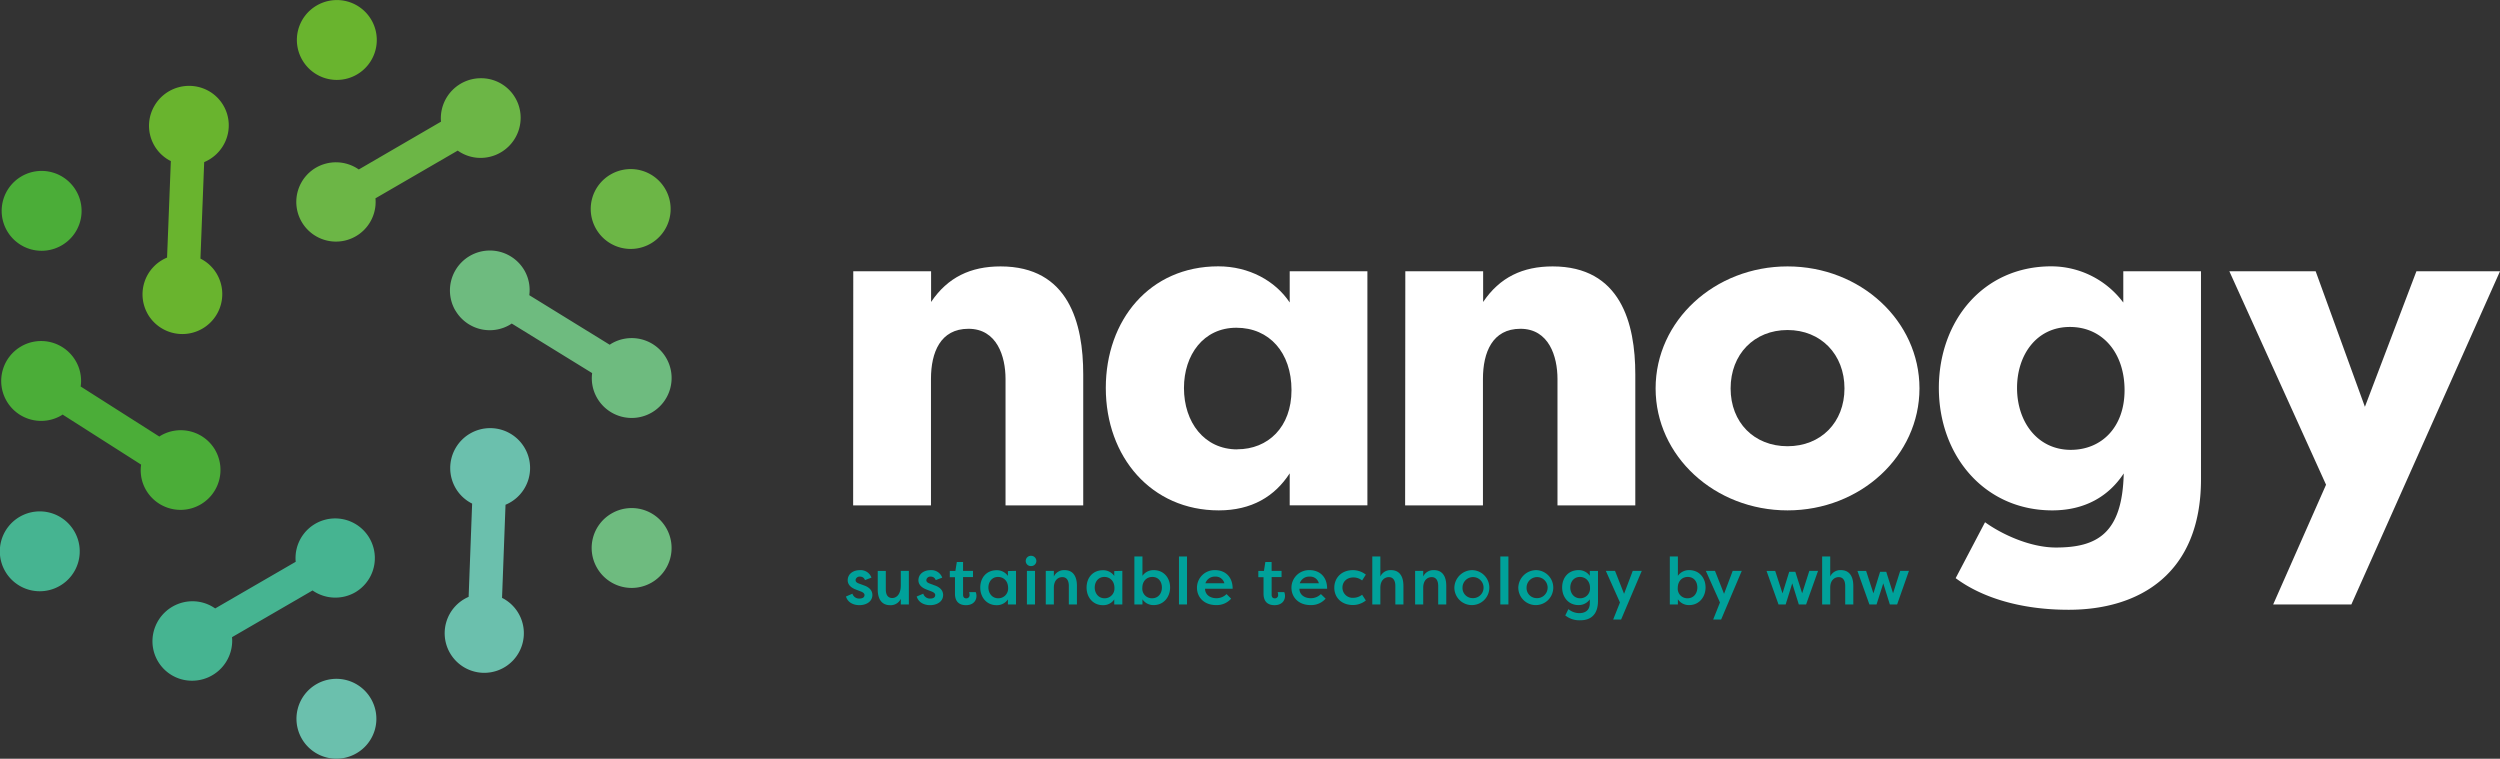
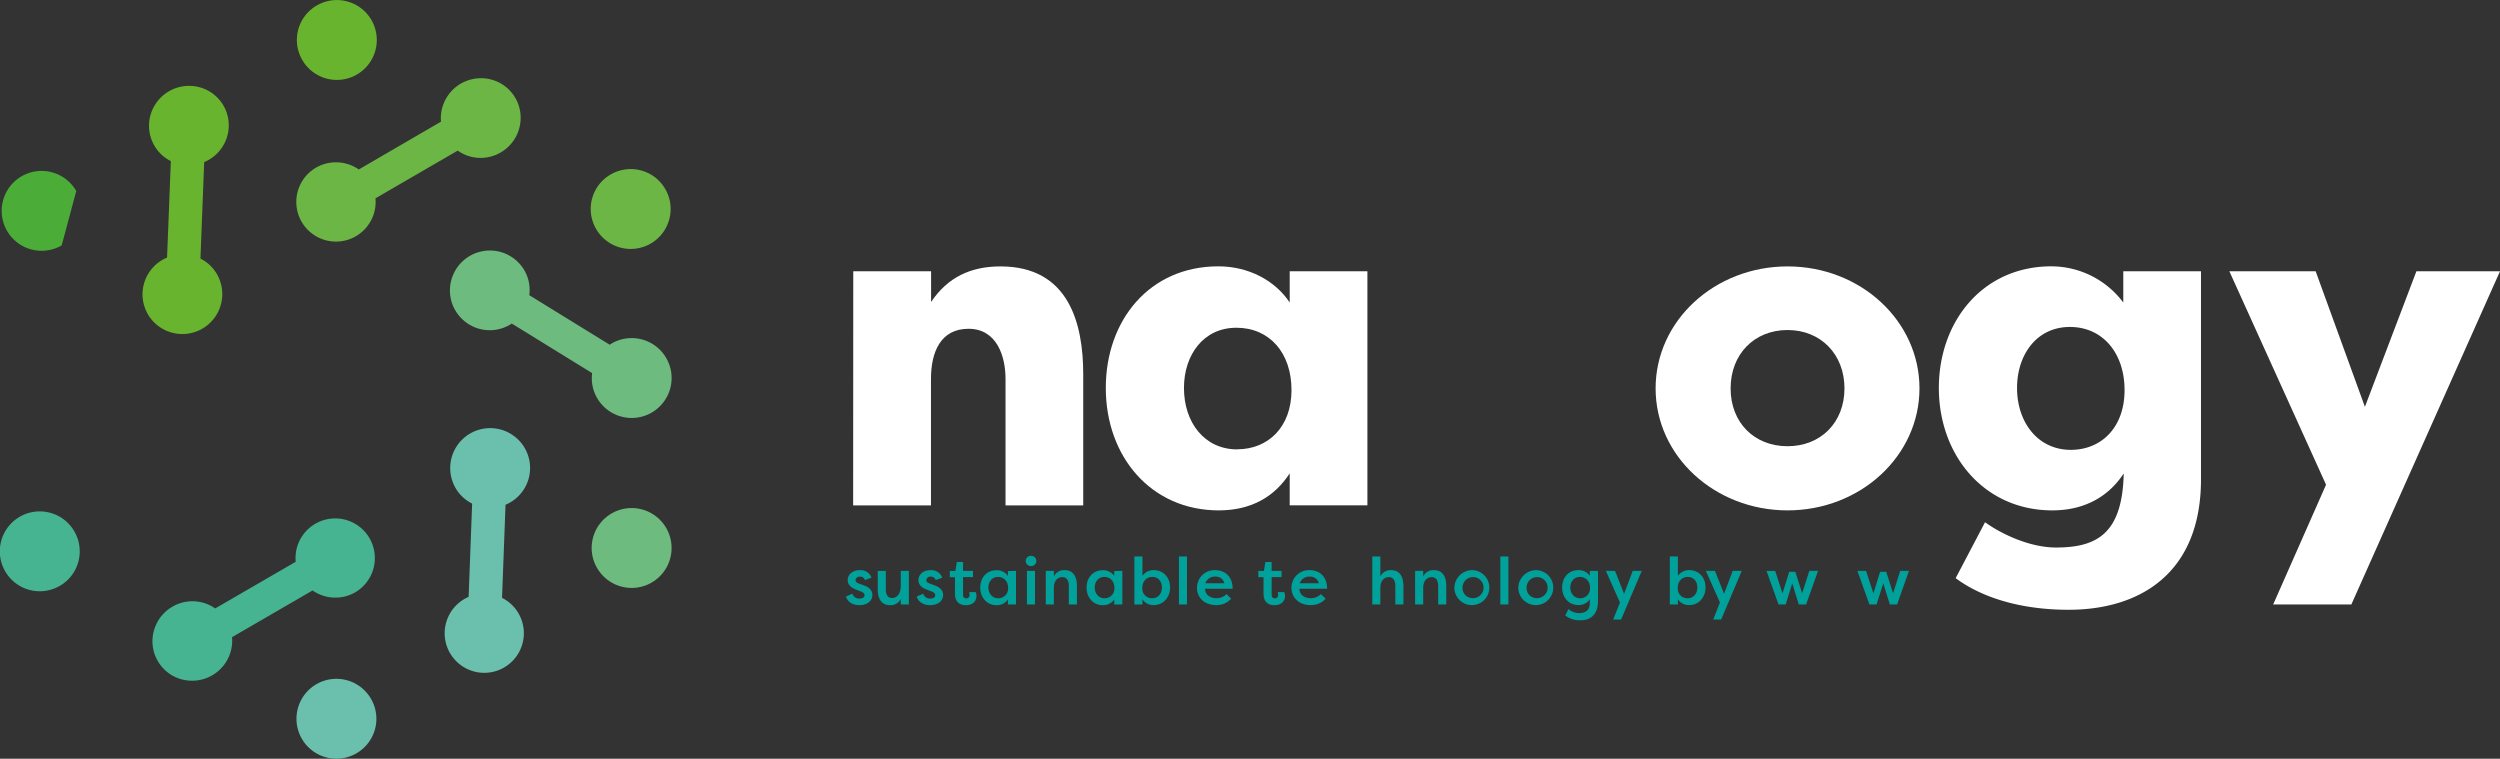
<svg xmlns="http://www.w3.org/2000/svg" id="Ebene_1" data-name="Ebene 1" width="362.65mm" height="110.06mm" viewBox="0 0 1027.99 311.97">
  <rect x="0" y="0" width="1027.99" height="311.97" fill="#333333" stroke="none" />
  <path fill="#fff" d="M352.77,114h32v12.63C391.6,116.45,401.07,112,413.33,112c28.06,0,34,23.4,34,44.4v53.88H415.38v-52c0-9.29-3.53-20.63-15.24-20.63-11.52,0-15.42,9.66-15.42,20.63v52h-32Z" transform="translate(-1.91 -2.46)" />
  <path fill="#fff" d="M564.18,114v96.24H532.23V197.09c-6.13,9.47-15.61,15.23-29.17,15.23-27.68,0-46.45-21.92-46.45-50.35,0-27.87,18-50,46.26-50,12.63,0,23.41,5.94,29.36,14.86V114Zm-53.51,73.2c12.64,0,22.3-9.1,22.3-24.34,0-15.42-9.11-25.64-22.67-25.64S488.75,148.41,488.75,162C488.75,176.09,497.11,187.24,510.67,187.24Z" transform="translate(-1.91 -2.46)" />
-   <path fill="#fff" d="M579.77,114h32v12.63C618.6,116.45,628.08,112,640.34,112c28,0,34,23.4,34,44.4v53.88h-32v-52c0-9.29-3.53-20.63-15.23-20.63-11.52,0-15.42,9.66-15.42,20.63v52h-32Z" transform="translate(-1.91 -2.46)" />
  <path fill="#fff" d="M736.94,212.32c-29.91,0-54.25-22.29-54.25-50.16S707,112,736.94,112c30.1,0,54.25,22.48,54.25,50.16S767,212.32,736.94,212.32Zm0-26.38c13.75,0,23.41-9.85,23.41-23.78s-9.66-24-23.41-24-23.41,10-23.41,24S723.19,185.94,736.94,185.94Z" transform="translate(-1.91 -2.46)" />
  <path fill="#fff" d="M845.8,212.32c-27.87,0-46.64-22.48-46.64-50.35,0-27.31,18-50,46.27-50A37,37,0,0,1,875,126.86V114h31.95V199.5c0,39-25.45,53.69-54.43,53.69-19.7,0-35.67-5-46.45-13l12.08-23c6.68,4.83,18.39,10.4,29.16,10.4,16.91,0,27.32-5.76,27.87-30.46C869,206.56,859.17,212.32,845.8,212.32Zm7.61-24.89c12.64,0,22.11-9.29,22.11-24.53,0-15.42-9.1-26-22.48-26-13.75,0-21.73,11.52-21.73,25.08C831.31,176.09,839.85,187.43,853.41,187.43Z" transform="translate(-1.91 -2.46)" />
  <path fill="#fff" d="M918.61,114H954.1l20.25,55.73L995.53,114h34.37L968.78,251H936.63l21.74-49.23Z" transform="translate(-1.91 -2.46)" />
  <path d="M189.16,130.11A16.36,16.36,0,0,0,211.55,136c.27-.16.52-.34.78-.51l33.07,20.38a16.2,16.2,0,0,0,2,10.18,16.42,16.42,0,1,0,6-22.35c-.27.16-.52.34-.78.51l-33.07-20.38a16.14,16.14,0,0,0-2-10.18,16.42,16.42,0,0,0-28.41,16.48Z" transform="translate(-1.91 -2.46)" fill="#6ebb7f" />
  <path d="M131.8,71.42A16.31,16.31,0,1,0,156.3,84l33.82-19.62a16.23,16.23,0,0,0,9.44,3A16.49,16.49,0,0,0,216,50.87a16.25,16.25,0,0,0-16.39-16.25A16.48,16.48,0,0,0,183.18,51a14.52,14.52,0,0,0,.07,1.48L149.44,72.14A16.41,16.41,0,0,0,131.8,71.42Z" transform="translate(-1.91 -2.46)" fill="#6cb646" />
  <path d="M217.67,186.68a16.42,16.42,0,0,0-28.41,16.49,16.15,16.15,0,0,0,6.79,6.36l-1.44,38.35a16.28,16.28,0,1,0,14.52.83c-.25-.15-.52-.27-.78-.4L209.78,210a15.42,15.42,0,0,0,1.87-.92A16.35,16.35,0,0,0,217.67,186.68Z" transform="translate(-1.91 -2.46)" fill="#6bc0ad" />
  <path d="M148,246a16.31,16.31,0,1,0-24.5-12.54L90.39,252.64A16.23,16.23,0,0,0,81,249.69a16.48,16.48,0,0,0-16.4,16.42,16.23,16.23,0,0,0,16.38,16.25,16.48,16.48,0,0,0,16.41-16.42,14.52,14.52,0,0,0-.08-1.48l33.12-19.21A16.41,16.41,0,0,0,148,246Z" transform="translate(-1.91 -2.46)" fill="#46b491" />
  <path d="M62.68,131.63a16.42,16.42,0,0,0,28.41-16.49,16.17,16.17,0,0,0-6.76-6.35l1.54-39.68a16.42,16.42,0,0,0,7.9-6.94,16.23,16.23,0,0,0-6-22.28A16.48,16.48,0,0,0,65.39,46a16.25,16.25,0,0,0,6,22.29c.25.14.51.26.77.39l-1.55,39.69a16.36,16.36,0,0,0-7.91,23.28Z" transform="translate(-1.91 -2.46)" fill="#69b42e" />
-   <path d="M90.36,187.44A16.37,16.37,0,0,0,68,181.58c-.2.12-.38.25-.58.38L35.08,161.38a16.14,16.14,0,0,0-2-10.43,16.42,16.42,0,1,0-6,22.35c.2-.12.38-.25.57-.38L59.94,193.5a16.14,16.14,0,0,0,2,10.43,16.42,16.42,0,0,0,28.41-16.49Z" transform="translate(-1.91 -2.46)" fill="#4bad38" />
  <path d="M247,96.55a16.42,16.42,0,1,0,6-22.35A16.37,16.37,0,0,0,247,96.55Z" transform="translate(-1.91 -2.46)" fill="#6cb646" />
  <path d="M126.17,27.05a16.42,16.42,0,1,0,6-22.35A16.37,16.37,0,0,0,126.17,27.05Z" transform="translate(-1.91 -2.46)" fill="#69b42e" />
  <path d="M247.39,235.94a16.42,16.42,0,1,0,6-22.35A16.36,16.36,0,0,0,247.39,235.94Z" transform="translate(-1.91 -2.46)" fill="#6ebb7f" />
  <path d="M154.49,289.85a16.42,16.42,0,1,0-6,22.35A16.37,16.37,0,0,0,154.49,289.85Z" transform="translate(-1.91 -2.46)" fill="#6bc0ad" />
-   <path d="M33.27,81a16.42,16.42,0,1,0-6,22.35A16.36,16.36,0,0,0,33.27,81Z" transform="translate(-1.91 -2.46)" fill="#4bad38" />
+   <path d="M33.27,81a16.42,16.42,0,1,0-6,22.35Z" transform="translate(-1.91 -2.46)" fill="#4bad38" />
  <path d="M32.51,221a16.42,16.42,0,1,0-6,22.35A16.37,16.37,0,0,0,32.51,221Z" transform="translate(-1.91 -2.46)" fill="#46b491" />
  <path d="M352.42,246.58a2.87,2.87,0,0,0,2.92,2c1,0,2.05-.35,2.05-1.44,0-.71-.64-1.12-1.48-1.47l-2-.77c-2.73-1-3.43-2.58-3.43-3.83,0-2.56,2.16-4.17,5-4.17a4.7,4.7,0,0,1,4.78,3.08l-2.68,1a2.06,2.06,0,0,0-2.08-1.42,1.61,1.61,0,0,0-1.78,1.44c0,.77.68,1.15,1.43,1.42l2,.74c2.92,1,3.48,2.74,3.48,3.94,0,2.72-2.51,4.19-5.35,4.19-2.21,0-4.72-.92-5.51-3.56Z" transform="translate(-1.91 -2.46)" fill="#00a19a" />
  <path d="M375.63,251h-3.32v-2.31a4.55,4.55,0,0,1-4.41,2.61c-3.4,0-5.07-2.47-5.07-6.45v-7.62h3.32v7.59c0,2.24.86,3.54,2.65,3.54,1.54,0,3.51-1.28,3.51-5.17v-6h3.32Z" transform="translate(-1.91 -2.46)" fill="#00a19a" />
  <path d="M381.55,246.58a2.87,2.87,0,0,0,2.92,2c1,0,2-.35,2-1.44,0-.71-.65-1.12-1.48-1.47l-2-.77c-2.73-1-3.43-2.58-3.43-3.83,0-2.56,2.16-4.17,5-4.17a4.72,4.72,0,0,1,4.79,3.08l-2.68,1a2.06,2.06,0,0,0-2.08-1.42,1.61,1.61,0,0,0-1.78,1.44c0,.77.67,1.15,1.43,1.42l2,.74c2.91,1,3.48,2.74,3.48,3.94,0,2.72-2.51,4.19-5.35,4.19-2.21,0-4.73-.92-5.51-3.56Z" transform="translate(-1.91 -2.46)" fill="#00a19a" />
  <path d="M397.91,237.19H402v2.56h-4.08V247c0,.85.35,1.5,1.32,1.5a1.31,1.31,0,0,0,1.35-1.42,3.25,3.25,0,0,0-.19-1.14h2.73a4.26,4.26,0,0,1,.3,1.55c0,2-1.38,3.81-4.32,3.81-2.27,0-4.52-1-4.52-4.76v-6.75h-2.13v-2.56h2.3l.59-3.68h2.57Z" transform="translate(-1.91 -2.46)" fill="#00a19a" />
  <path d="M419.69,237.19V251h-3.33v-2.07a5.4,5.4,0,0,1-4.67,2.37c-4.05,0-6.7-3.21-6.7-7.24s2.54-7.13,6.73-7.13a5.5,5.5,0,0,1,4.64,2.34v-2Zm-7.33,11.27a4,4,0,0,0,4.08-4.27c0-2.67-1.7-4.5-4.16-4.5s-3.94,2-3.94,4.36S409.88,248.46,412.36,248.46Z" transform="translate(-1.91 -2.46)" fill="#00a19a" />
  <path d="M425.85,231a2.14,2.14,0,0,1,2.21,2.13,2.12,2.12,0,0,1-2.21,2.09,2.08,2.08,0,0,1-2.16-2.09A2.1,2.1,0,0,1,425.85,231Zm-1.68,20V237.19h3.33V251Z" transform="translate(-1.91 -2.46)" fill="#00a19a" />
  <path d="M431.93,237.19h3.32v2.31a4.62,4.62,0,0,1,4.44-2.61c3.4,0,5.05,2.48,5.05,6.45V251h-3.33v-7.59c0-2.4-1-3.65-2.64-3.65-1.95,0-3.52,1.47-3.52,4.36V251h-3.32Z" transform="translate(-1.91 -2.46)" fill="#00a19a" />
  <path d="M463.41,237.19V251h-3.33v-2.07a5.4,5.4,0,0,1-4.67,2.37c-4.06,0-6.7-3.21-6.7-7.24s2.54-7.13,6.72-7.13a5.52,5.52,0,0,1,4.65,2.34v-2Zm-7.33,11.27a4,4,0,0,0,4.08-4.27c0-2.67-1.7-4.5-4.16-4.5s-3.94,2-3.94,4.36S453.6,248.46,456.08,248.46Z" transform="translate(-1.91 -2.46)" fill="#00a19a" />
  <path d="M476.35,251.26a5.4,5.4,0,0,1-4.67-2.37V251h-3.32V231.28h3.32v7.95a5.52,5.52,0,0,1,4.65-2.34c4.18,0,6.72,3.24,6.72,7.13S480.41,251.26,476.35,251.26Zm-.59-11.57c-2.46,0-4.13,1.83-4.13,4.5a3.93,3.93,0,0,0,4.05,4.27c2.48,0,4-2,4-4.41S478.27,239.69,475.76,239.69Z" transform="translate(-1.91 -2.46)" fill="#00a19a" />
  <path d="M486.7,251V231.28H490V251Z" transform="translate(-1.91 -2.46)" fill="#00a19a" />
  <path d="M508.15,248.62a7.86,7.86,0,0,1-6.19,2.64c-4.92,0-7.86-3.21-7.86-7.13a7.23,7.23,0,0,1,7.48-7.24c3.71,0,7.19,2.34,7.19,7.65H497.42c0,2.18,1.76,3.89,4.7,3.89a5.78,5.78,0,0,0,4.14-1.69Zm-10.57-6.34h7.79a3.64,3.64,0,0,0-3.79-2.72A4,4,0,0,0,497.58,242.28Z" transform="translate(-1.91 -2.46)" fill="#00a19a" />
  <path d="M524.8,237.19h4.08v2.56H524.8V247c0,.85.35,1.5,1.32,1.5a1.31,1.31,0,0,0,1.35-1.42,3.25,3.25,0,0,0-.19-1.14H530a4.26,4.26,0,0,1,.3,1.55c0,2-1.38,3.81-4.32,3.81-2.27,0-4.51-1-4.51-4.76v-6.75h-2.14v-2.56h2.3l.59-3.68h2.57Z" transform="translate(-1.91 -2.46)" fill="#00a19a" />
  <path d="M547,248.62a7.86,7.86,0,0,1-6.19,2.64c-4.92,0-7.86-3.21-7.86-7.13a7.23,7.23,0,0,1,7.48-7.24c3.71,0,7.19,2.34,7.19,7.65H536.22c0,2.18,1.76,3.89,4.7,3.89a5.78,5.78,0,0,0,4.14-1.69Zm-10.57-6.34h7.79a3.64,3.64,0,0,0-3.79-2.72A4,4,0,0,0,536.38,242.28Z" transform="translate(-1.91 -2.46)" fill="#00a19a" />
-   <path d="M558.27,236.89a8.65,8.65,0,0,1,5.27,1.85l-1.54,2.4a5.73,5.73,0,0,0-3.57-1.25c-2.65,0-4.51,1.71-4.51,4.19a4.18,4.18,0,0,0,4.51,4.19A5.93,5.93,0,0,0,562,247l1.54,2.37a8.57,8.57,0,0,1-5.27,1.87c-4.76,0-7.7-3.1-7.7-7.1S553.43,236.89,558.27,236.89Z" transform="translate(-1.91 -2.46)" fill="#00a19a" />
  <path d="M566.19,231.28h3.32v8.22a4.57,4.57,0,0,1,4.4-2.61c3.41,0,5.08,2.48,5.08,6.45V251h-3.32v-7.59c0-2.4-1-3.65-2.67-3.65s-3.49,1.23-3.49,4.36V251h-3.32Z" transform="translate(-1.91 -2.46)" fill="#00a19a" />
  <path d="M583.8,237.19h3.33v2.31a4.6,4.6,0,0,1,4.43-2.61c3.4,0,5.05,2.48,5.05,6.45V251h-3.32v-7.59c0-2.4-1-3.65-2.65-3.65-1.95,0-3.51,1.47-3.51,4.36V251H583.8Z" transform="translate(-1.91 -2.46)" fill="#00a19a" />
  <path d="M607.34,236.89a7.19,7.19,0,1,1-7.4,7.19A7.39,7.39,0,0,1,607.34,236.89Zm0,11.51a4.33,4.33,0,1,0-4.05-4.32A4.14,4.14,0,0,0,607.34,248.4Z" transform="translate(-1.91 -2.46)" fill="#00a19a" />
  <path d="M618.84,251V231.28h3.32V251Z" transform="translate(-1.91 -2.46)" fill="#00a19a" />
  <path d="M633.63,236.89a7.19,7.19,0,1,1-7.4,7.19A7.39,7.39,0,0,1,633.63,236.89Zm0,11.51a4.33,4.33,0,1,0-4-4.32A4.14,4.14,0,0,0,633.63,248.4Z" transform="translate(-1.91 -2.46)" fill="#00a19a" />
  <path d="M646.83,252.92a7.07,7.07,0,0,0,4.45,1.66c2.35,0,4.35-1.09,4.35-4.05v-1.61a5.59,5.59,0,0,1-4.67,2.34c-4.05,0-6.7-3.21-6.7-7.24s2.54-7.13,6.73-7.13a5.5,5.5,0,0,1,4.64,2.34v-2H659v12.28c0,5.69-3,8-7.27,8a9.21,9.21,0,0,1-6.19-2C646,254.66,646.39,253.79,646.83,252.92Zm4.81-4.46a4,4,0,0,0,4.08-4.27c0-2.67-1.71-4.5-4.17-4.5s-3.94,2-3.94,4.36S649.15,248.46,651.64,248.46Z" transform="translate(-1.91 -2.46)" fill="#00a19a" />
  <path d="M673.29,237.19H677l-8.49,20h-3.26l2.78-7-5.81-13H666l3.72,9.44Z" transform="translate(-1.91 -2.46)" fill="#00a19a" />
  <path d="M696.53,251.26a5.43,5.43,0,0,1-4.68-2.37V251h-3.32V231.28h3.32v7.95a5.52,5.52,0,0,1,4.65-2.34c4.19,0,6.73,3.24,6.73,7.13S700.58,251.26,696.53,251.26Zm-.6-11.57c-2.46,0-4.13,1.83-4.13,4.5a3.93,3.93,0,0,0,4.05,4.27c2.49,0,4-2,4-4.41S698.45,239.69,695.93,239.69Z" transform="translate(-1.91 -2.46)" fill="#00a19a" />
  <path d="M714.39,237.19h3.73l-8.48,20h-3.27l2.78-7-5.81-13h3.76l3.73,9.44Z" transform="translate(-1.91 -2.46)" fill="#00a19a" />
  <path d="M737.63,237.57h2.51l2.81,8.85,2.95-9.23h3.59L744.57,251h-3l-2.7-8.68L736.17,251h-2.94l-4.92-13.77h3.56l3,9.23Z" transform="translate(-1.91 -2.46)" fill="#00a19a" />
-   <path d="M751.17,231.28h3.32v8.22a4.58,4.58,0,0,1,4.41-2.61c3.4,0,5.08,2.48,5.08,6.45V251h-3.33v-7.59c0-2.4-1-3.65-2.67-3.65s-3.49,1.23-3.49,4.36V251h-3.32Z" transform="translate(-1.91 -2.46)" fill="#00a19a" />
  <path d="M775,237.57h2.52l2.81,8.85,2.94-9.23h3.59L782,251h-3l-2.7-8.68L773.54,251H770.6l-4.92-13.77h3.57l3,9.23Z" transform="translate(-1.91 -2.46)" fill="#00a19a" />
</svg>